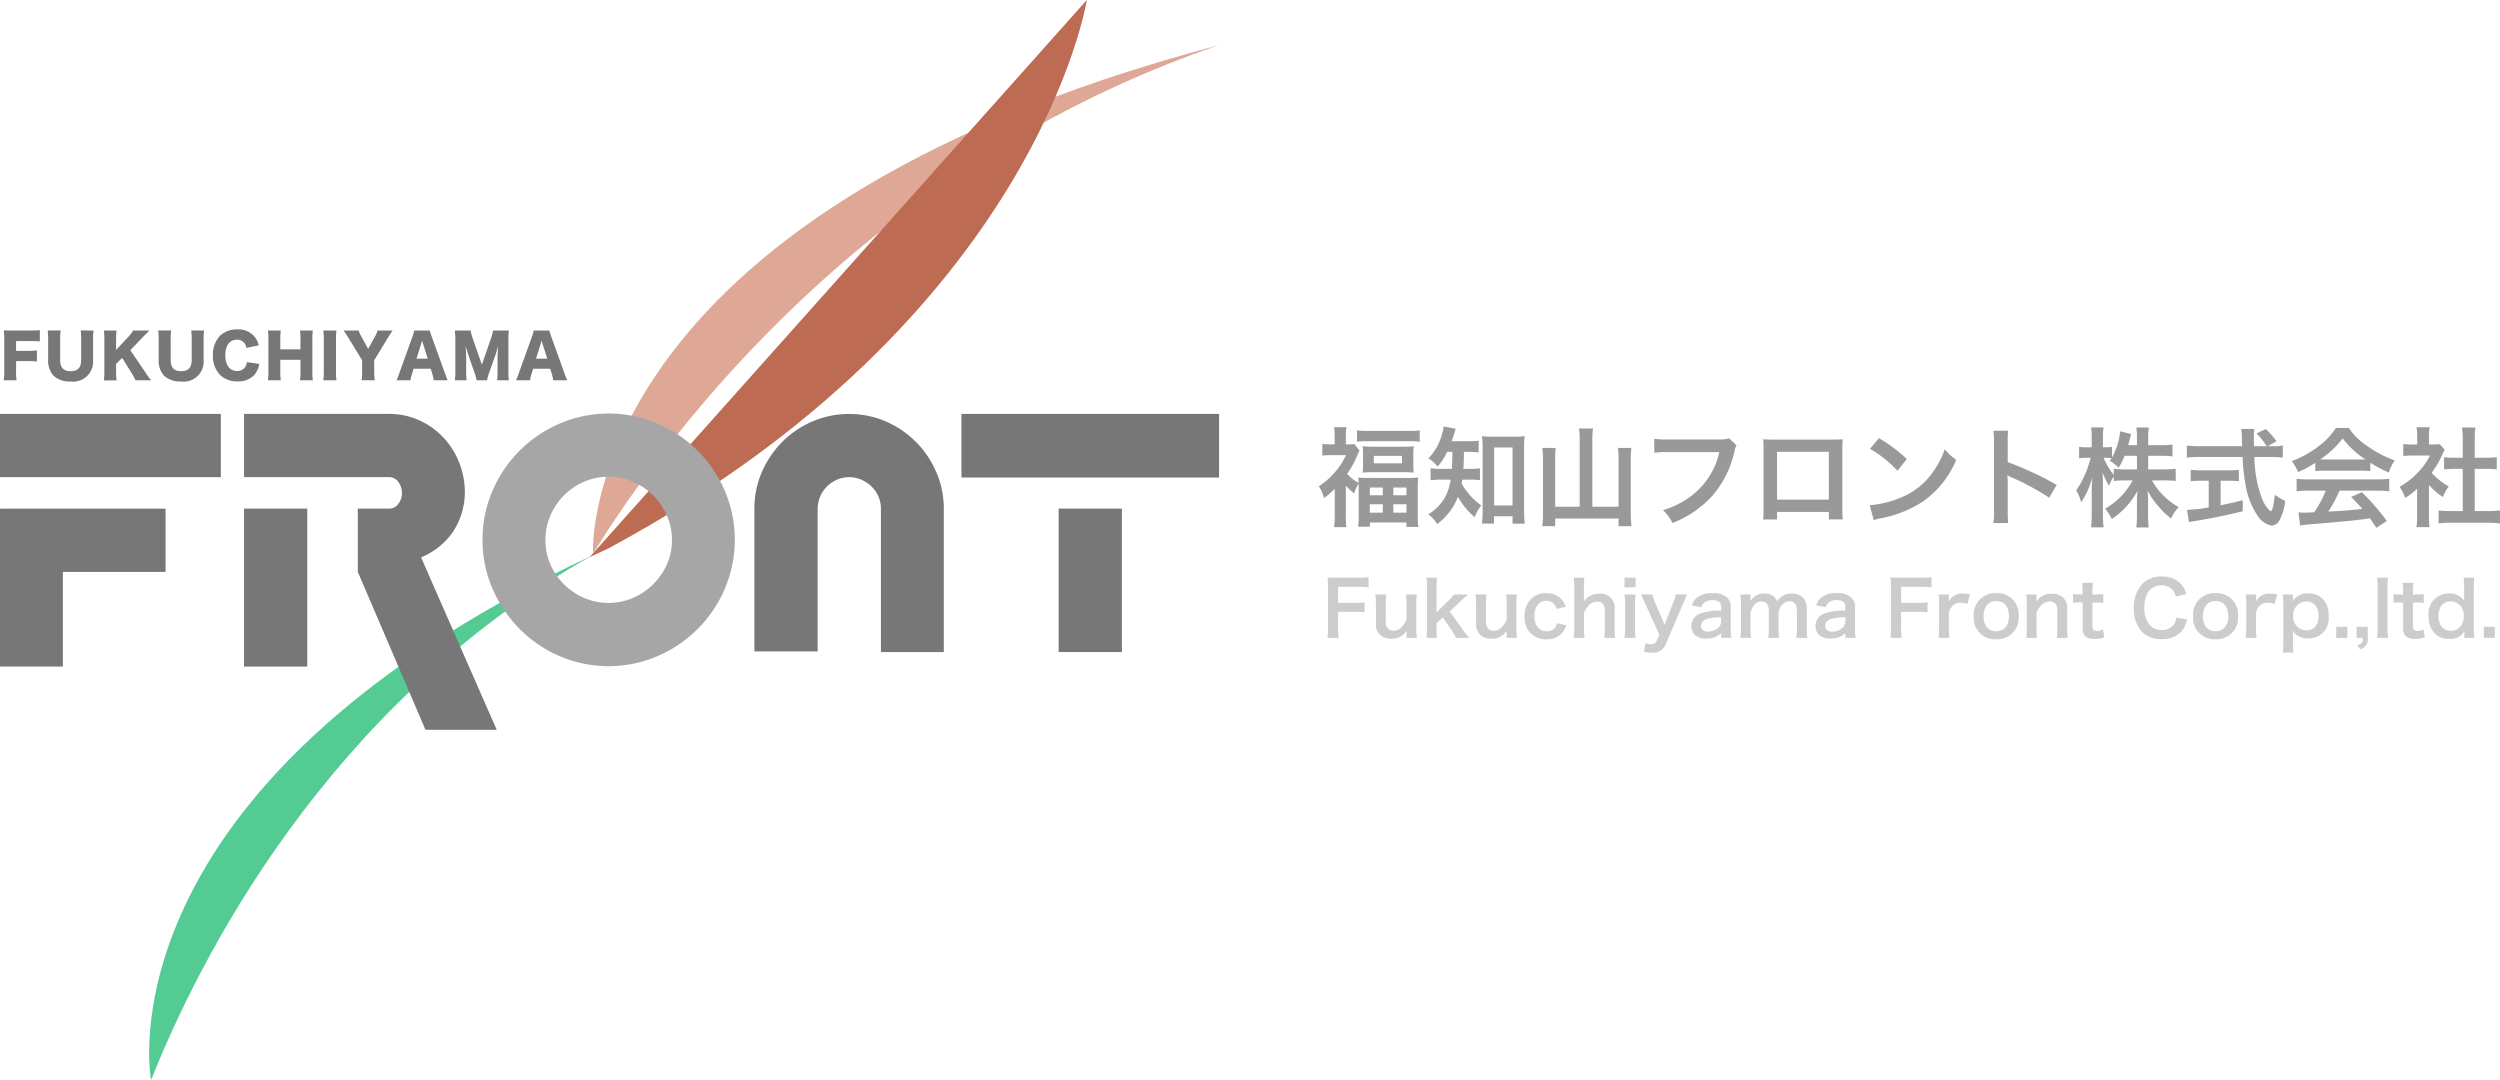
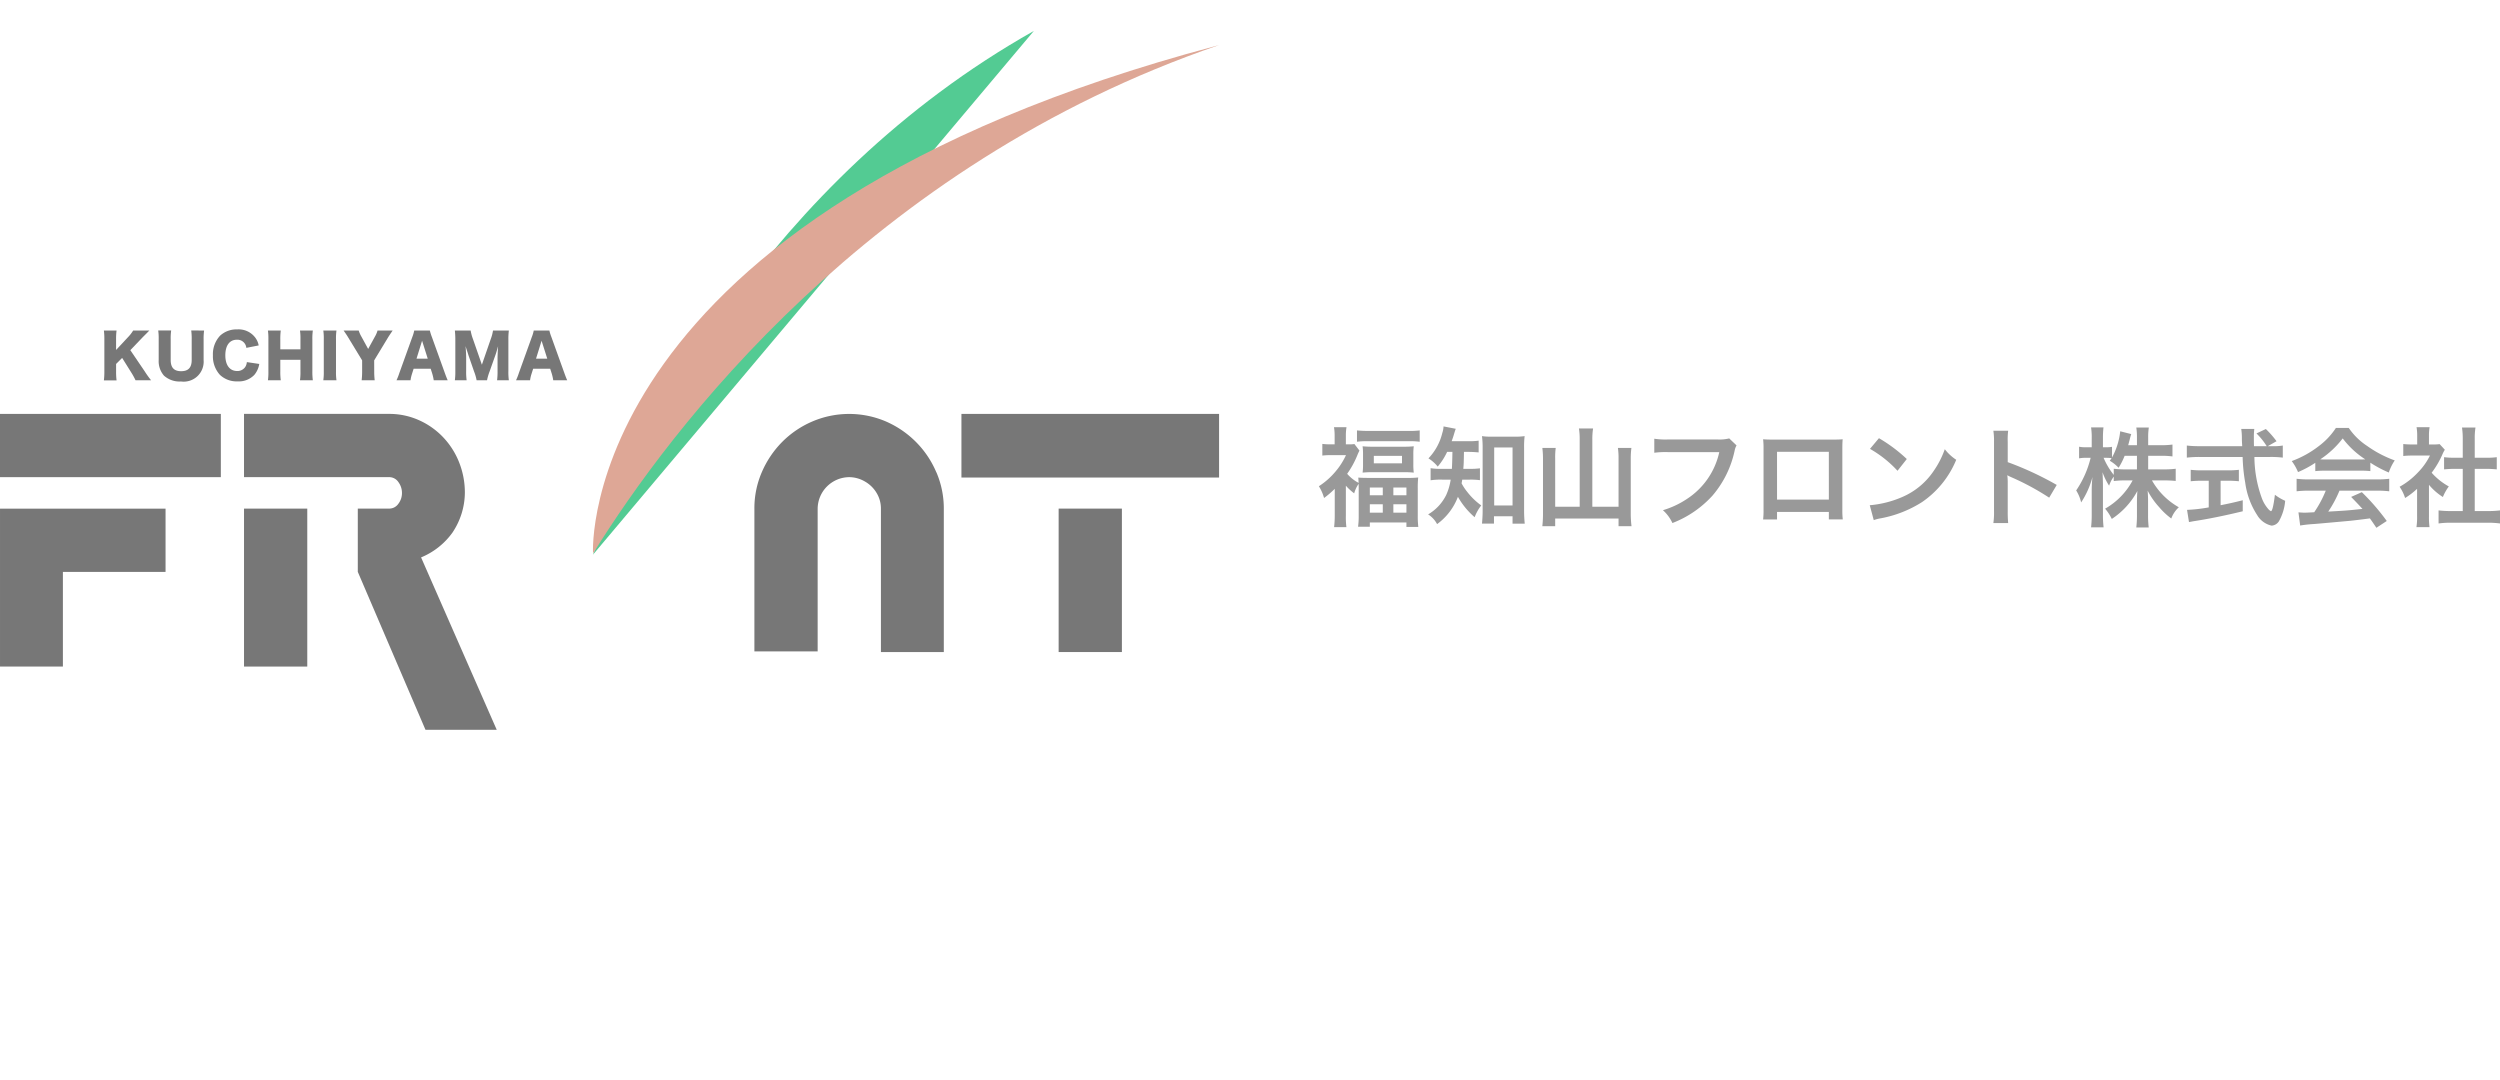
<svg xmlns="http://www.w3.org/2000/svg" width="231.58" height="100.017" viewBox="0 0 231.58 100.017">
  <g id="グループ_56" data-name="グループ 56" transform="translate(258 -513)">
    <g id="グループ_4" data-name="グループ 4" transform="translate(-593.406 -343.428)">
-       <path id="パス_1" data-name="パス 1" d="M404.738,961.693c-.081.038-.158.077-.238.115-45.769,21.538-40.653,48.461-40.653,48.461l.044-.05c4.241-10.673,16.046-34.555,40.847-48.526" transform="translate(-14.454 -53.824)" fill="#53cb93" />
+       <path id="パス_1" data-name="パス 1" d="M404.738,961.693l.044-.05c4.241-10.673,16.046-34.555,40.847-48.526" transform="translate(-14.454 -53.824)" fill="#53cb93" />
      <path id="パス_2" data-name="パス 2" d="M505.8,864.965c-.1.027-.206.057-.31.086-59.372,15.8-57.69,46.967-57.69,46.967l.064-.048c6.966-11.208,25.376-35.861,57.937-47.005" transform="translate(-57.464 -4.365)" fill="#dea796" />
-       <path id="パス_3" data-name="パス 3" d="M493.234,856.428,447.18,908.035q.883-.426,1.788-.834c39.648-21.4,44.266-50.773,44.266-50.773" transform="translate(-57.152)" fill="#be6b54" />
      <rect id="長方形_6" data-name="長方形 6" width="20.456" height="5.859" transform="translate(335.406 894.769)" fill="#777" />
      <path id="パス_4" data-name="パス 4" d="M335.407,967.467h5.825V958.7h9.509v-5.859H335.407Z" transform="translate(0 -49.295)" fill="#777" />
      <path id="パス_5" data-name="パス 5" d="M400.987,945.85a6.7,6.7,0,0,0,1.131-3.632,7.575,7.575,0,0,0-.548-2.887,7.218,7.218,0,0,0-1.516-2.339,7.043,7.043,0,0,0-2.244-1.551,6.692,6.692,0,0,0-2.7-.557h-13.45v5.859h13.45a1.014,1.014,0,0,1,.848.454,1.68,1.68,0,0,1,.334,1.019,1.619,1.619,0,0,1-.334.994,1.02,1.02,0,0,1-.848.446H392.2v5.859l6.27,14.631h6.6l-7.008-15.968a6.743,6.743,0,0,0,2.93-2.33" transform="translate(-23.651 -40.116)" fill="#777" />
      <rect id="長方形_7" data-name="長方形 7" width="5.859" height="14.631" transform="translate(358.01 903.542)" fill="#777" />
-       <path id="パス_6" data-name="パス 6" d="M446.795,938.258a11.85,11.85,0,0,0-3.752-2.527,11.5,11.5,0,0,0-8.995,0,11.834,11.834,0,0,0-6.271,6.279,11.39,11.39,0,0,0-.908,4.524,11.234,11.234,0,0,0,.916,4.48,12.042,12.042,0,0,0,2.519,3.752,11.654,11.654,0,0,0,3.744,2.535,11.494,11.494,0,0,0,8.995,0,11.816,11.816,0,0,0,6.279-6.279,11.547,11.547,0,0,0,0-9.021,11.879,11.879,0,0,0-2.527-3.744m-3.178,11.171a6.022,6.022,0,0,1-2.15,2.133,5.767,5.767,0,0,1-5.851,0,5.956,5.956,0,0,1-2.133-2.133,5.6,5.6,0,0,1-.789-2.9,5.7,5.7,0,0,1,.789-2.913,5.917,5.917,0,0,1,2.133-2.15,5.77,5.77,0,0,1,5.851,0,5.982,5.982,0,0,1,2.15,2.15,5.65,5.65,0,0,1,.8,2.913,5.558,5.558,0,0,1-.8,2.9" transform="translate(-46.766 -40.08)" fill="#a7a6a7" />
      <rect id="長方形_8" data-name="長方形 8" width="23.866" height="5.894" transform="translate(424.466 894.769)" fill="#777" />
      <path id="パス_7" data-name="パス 7" d="M495.254,940.3a8.859,8.859,0,0,0-1.9-2.827,8.962,8.962,0,0,0-2.8-1.9,8.668,8.668,0,0,0-6.776.009,8.833,8.833,0,0,0-2.8,1.893,9.06,9.06,0,0,0-1.885,2.793,8.406,8.406,0,0,0-.694,3.392v13.226h5.86V943.657a2.947,2.947,0,0,1,2.913-2.913,2.9,2.9,0,0,1,1.448.394,2.944,2.944,0,0,1,1.1,1.071,2.781,2.781,0,0,1,.4,1.448v13.287h5.825V943.657a8.478,8.478,0,0,0-.685-3.358" transform="translate(-73.112 -40.116)" fill="#777" />
      <rect id="長方形_9" data-name="長方形 9" width="5.859" height="13.287" transform="translate(433.47 903.541)" fill="#777" />
      <g id="グループ_3" data-name="グループ 3" transform="translate(335.75 886.945)">
-         <path id="パス_8" data-name="パス 8" d="M337.256,922.685a5.79,5.79,0,0,0,.044.964H336.11a5.685,5.685,0,0,0,.05-.948v-2.87a5.566,5.566,0,0,0-.044-.809c.227.011.382.017.809.017h1.6a6.545,6.545,0,0,0,.93-.039v1.053a7.573,7.573,0,0,0-.925-.039h-1.274v.909H338.3a7.085,7.085,0,0,0,.887-.039v1.025a7.2,7.2,0,0,0-.887-.039h-1.042Z" transform="translate(-336.11 -918.939)" fill="#777" />
-         <path id="パス_9" data-name="パス 9" d="M348.7,919.08a5.524,5.524,0,0,0-.044.837v1.905a1.851,1.851,0,0,1-2.095,1.978,2.153,2.153,0,0,1-1.579-.542,2.036,2.036,0,0,1-.488-1.446v-1.9a5.482,5.482,0,0,0-.044-.837h1.2a5.155,5.155,0,0,0-.044.837v1.905c0,.7.316,1.031.964,1.031.665,0,.98-.332.98-1.031v-1.905a5.529,5.529,0,0,0-.044-.837Z" transform="translate(-340.377 -918.98)" fill="#777" />
        <path id="パス_10" data-name="パス 10" d="M358.886,922.869a9.129,9.129,0,0,0,.587.821h-1.44a6.7,6.7,0,0,0-.383-.7l-.859-1.373-.56.559v.7a6.263,6.263,0,0,0,.044.821H355.1a6.349,6.349,0,0,0,.044-.821V919.9a6.127,6.127,0,0,0-.044-.82h1.174a6.142,6.142,0,0,0-.044.82v.981l1.1-1.18a3.387,3.387,0,0,0,.482-.621h1.5c-.1.1-.139.144-.216.221l-.388.388L357.55,920.9Z" transform="translate(-345.821 -918.98)" fill="#777" />
        <path id="パス_11" data-name="パス 11" d="M369.646,919.08a5.5,5.5,0,0,0-.045.837v1.905a1.85,1.85,0,0,1-2.094,1.978,2.153,2.153,0,0,1-1.579-.542,2.036,2.036,0,0,1-.488-1.446v-1.9a5.417,5.417,0,0,0-.044-.837h1.2a5.162,5.162,0,0,0-.044.837v1.905c0,.7.316,1.031.964,1.031.665,0,.981-.332.981-1.031v-1.905a5.525,5.525,0,0,0-.044-.837Z" transform="translate(-351.084 -918.98)" fill="#777" />
        <path id="パス_12" data-name="パス 12" d="M378.857,920.582a.829.829,0,0,0-.875-.753c-.676,0-1.069.532-1.069,1.446s.41,1.452,1.1,1.452a.874.874,0,0,0,.726-.349.947.947,0,0,0,.166-.477l1.152.172a2.1,2.1,0,0,1-.46,1.014,1.986,1.986,0,0,1-1.551.6,2.242,2.242,0,0,1-1.64-.61,2.551,2.551,0,0,1-.643-1.806,2.5,2.5,0,0,1,.67-1.823,2.244,2.244,0,0,1,1.59-.576,1.929,1.929,0,0,1,1.635.726,1.71,1.71,0,0,1,.344.759Z" transform="translate(-356.384 -918.876)" fill="#777" />
        <path id="パス_13" data-name="パス 13" d="M390.352,919.08a5.252,5.252,0,0,0-.045.82v2.969a5.878,5.878,0,0,0,.045.821h-1.191a5.361,5.361,0,0,0,.044-.821v-1.075h-1.867v1.075a5.629,5.629,0,0,0,.044.821h-1.191a5.266,5.266,0,0,0,.044-.821V919.9a5.4,5.4,0,0,0-.044-.82h1.191a5.867,5.867,0,0,0-.044.82v.92h1.867v-.92a5.216,5.216,0,0,0-.044-.82Z" transform="translate(-361.717 -918.98)" fill="#777" />
        <path id="パス_14" data-name="パス 14" d="M397.91,919.08a5.126,5.126,0,0,0-.044.82v2.969a5.358,5.358,0,0,0,.044.821h-1.219a5.328,5.328,0,0,0,.044-.821V919.9a5.181,5.181,0,0,0-.044-.82Z" transform="translate(-367.086 -918.98)" fill="#777" />
        <path id="パス_15" data-name="パス 15" d="M403.372,922.869a6.789,6.789,0,0,0,.044.821h-1.208a7.286,7.286,0,0,0,.044-.821v-1.025l-1.274-2.094c-.1-.172-.222-.354-.443-.67h1.4a2.7,2.7,0,0,0,.26.582l.615,1.125.615-1.12a2.512,2.512,0,0,0,.255-.587h1.4c-.161.233-.371.548-.443.67l-1.269,2.094Z" transform="translate(-369.051 -918.98)" fill="#777" />
        <path id="パス_16" data-name="パス 16" d="M414.016,923.69a4.491,4.491,0,0,0-.133-.6l-.15-.471h-1.579l-.15.471a3.155,3.155,0,0,0-.138.6h-1.3a5.507,5.507,0,0,0,.266-.676l1.2-3.335a3.328,3.328,0,0,0,.177-.6h1.446a4.509,4.509,0,0,0,.189.6l1.2,3.335c.105.294.194.521.266.676Zm-1.08-3.662-.516,1.662h1.042Z" transform="translate(-374.182 -918.98)" fill="#777" />
        <path id="パス_17" data-name="パス 17" d="M423.641,923.69a4.324,4.324,0,0,0-.238-.821l-.51-1.474c-.006-.027-.172-.542-.189-.587-.061-.2-.061-.2-.088-.277.033.349.056.8.056,1.1v1.2a5.957,5.957,0,0,0,.044.859h-1.091a6.14,6.14,0,0,0,.044-.859v-2.887a7.6,7.6,0,0,0-.044-.865h1.463a4.1,4.1,0,0,0,.211.781l.83,2.388.825-2.388a3.776,3.776,0,0,0,.205-.781h1.468a6.51,6.51,0,0,0-.044.865v2.887a5.581,5.581,0,0,0,.044.859h-1.091a6.124,6.124,0,0,0,.044-.859v-1.208c0-.133.017-.548.027-.72.017-.294.017-.294.023-.377-.122.433-.177.632-.25.831l-.537,1.518a5,5,0,0,0-.238.815Z" transform="translate(-379.835 -918.98)" fill="#777" />
        <path id="パス_18" data-name="パス 18" d="M436.67,923.69a4.5,4.5,0,0,0-.132-.6l-.15-.471h-1.578l-.15.471a3.227,3.227,0,0,0-.138.6h-1.3a5.608,5.608,0,0,0,.265-.676l1.2-3.335a3.411,3.411,0,0,0,.177-.6h1.446a4.413,4.413,0,0,0,.188.6l1.2,3.335c.105.294.194.521.266.676Zm-1.08-3.662-.515,1.662h1.042Z" transform="translate(-385.766 -918.98)" fill="#777" />
      </g>
    </g>
    <path id="パス_20" data-name="パス 20" d="M-53.36-.25A9.13,9.13,0,0,1-53.42.83h1.14a7.208,7.208,0,0,1-.05-1.06V-3.01a4.9,4.9,0,0,0,.77.71,2.973,2.973,0,0,1,.41-.88c.01.2.01.29.01.45V-.24A7.218,7.218,0,0,1-51.2.79h1.09V.4h3.39V.81h1.1a9.014,9.014,0,0,1-.05-1.03V-2.74a9.2,9.2,0,0,1,.04-1.03,8.556,8.556,0,0,1-1.02.04h-3.52c-.46,0-.74-.01-1.01-.03.02.19.02.28.03.49a3.679,3.679,0,0,1-1.06-.84,8.392,8.392,0,0,0,.93-1.69,4.686,4.686,0,0,1,.21-.46l-.47-.61a2.622,2.622,0,0,1-.49.03h-.3v-.81a4.5,4.5,0,0,1,.06-.78h-1.16a4.715,4.715,0,0,1,.06.77v.82h-.39a5.659,5.659,0,0,1-.75-.04V-5.8a6.689,6.689,0,0,1,.8-.04h1.39a6.507,6.507,0,0,1-.92,1.46,6.839,6.839,0,0,1-1.59,1.42,4.108,4.108,0,0,1,.48,1.09,8.262,8.262,0,0,0,.99-.85Zm3.25-2.59h1.2v.72h-1.2Zm2.18,0h1.21v.72h-1.21Zm-2.18,1.55h1.2v.78h-1.2Zm2.18,0h1.21v.78h-1.21ZM-51.3-7.08a6.622,6.622,0,0,1,.96-.05h3.89a6.456,6.456,0,0,1,.96.05V-8.13a7.707,7.707,0,0,1-1.07.05h-3.65c-.43,0-.77-.02-1.09-.05Zm.56,2.1a5.53,5.53,0,0,1-.04.76,8.811,8.811,0,0,1,.97-.04h2.8a8.249,8.249,0,0,1,.97.04A5.658,5.658,0,0,1-46.08-5v-.9a5.53,5.53,0,0,1,.04-.76,8.77,8.77,0,0,1-.95.04h-2.82a8.928,8.928,0,0,1-.97-.04,5.593,5.593,0,0,1,.04.77Zm1-.79h2.61v.69h-2.61Zm7.28-.37c-.01.73-.03,1.26-.05,1.57h-.85a6.185,6.185,0,0,1-1.12-.06v1.12a6.14,6.14,0,0,1,1.09-.06h.77a5.367,5.367,0,0,1-.41,1.41A4.281,4.281,0,0,1-44.71-.35a2.37,2.37,0,0,1,.83.9,5.537,5.537,0,0,0,1.93-2.53A7.054,7.054,0,0,0-40.4-.09a4.031,4.031,0,0,1,.61-1.09,6.268,6.268,0,0,1-1.3-1.26,4.493,4.493,0,0,1-.52-.79c.03-.15.04-.2.06-.34h.67a6.439,6.439,0,0,1,.97.05v-1.1a6.089,6.089,0,0,1-.94.05h-.6c.04-.51.04-.51.06-1.57h.37a9.457,9.457,0,0,1,.99.05V-7.18a6.489,6.489,0,0,1-.99.05h-1.51c.09-.25.15-.42.21-.63.09-.3.12-.39.17-.52l-1.13-.22a2.386,2.386,0,0,1-.12.62,5.135,5.135,0,0,1-1.28,2.34,3.548,3.548,0,0,1,.86.76,6.052,6.052,0,0,0,.87-1.36Zm3.85,5.96h1.72V.51h1.13a11.967,11.967,0,0,1-.06-1.26V-6.54a8,8,0,0,1,.05-1.06,6.268,6.268,0,0,1-.93.05h-2.1a5.887,5.887,0,0,1-.92-.05,8.549,8.549,0,0,1,.06,1.06V-.65c0,.4-.03.83-.06,1.15h1.11Zm.02-6.37h1.7v5.37h-1.7Zm7.92,5.49h-2.27V-5.53a6.5,6.5,0,0,1,.05-.98h-1.24a7.745,7.745,0,0,1,.06.99V-.46a10.426,10.426,0,0,1-.06,1.2h1.19V.03h5.87V.74h1.2a9.7,9.7,0,0,1-.07-1.23V-5.55a7.854,7.854,0,0,1,.06-.96h-1.25a6.651,6.651,0,0,1,.06.96v4.49H-29.5V-7.3a6.408,6.408,0,0,1,.07-1.01h-1.31a6.323,6.323,0,0,1,.07,1.01Zm13.85-6.33a3.655,3.655,0,0,1-1.07.1h-4.59a7.044,7.044,0,0,1-1.28-.07v1.3a7.939,7.939,0,0,1,1.26-.06h4.76a6.929,6.929,0,0,1-3.03,4.36A8.136,8.136,0,0,1-22.96-.74,3.68,3.68,0,0,1-22.08.45,9.737,9.737,0,0,0-18.36-2.1a9.4,9.4,0,0,0,2.05-4.19,1.5,1.5,0,0,1,.17-.45ZM-7.59-.58V.11H-6.3a6.855,6.855,0,0,1-.04-.87V-6.48c0-.37.01-.57.03-.83-.23.02-.41.03-.84.03h-5.68c-.4,0-.61-.01-.85-.03a6.641,6.641,0,0,1,.04.84V-.74a6.682,6.682,0,0,1-.04.86h1.29v-.7Zm0-1.14h-4.8V-6.15h4.8Zm3.81-4.7A10.5,10.5,0,0,1-1.23-4.39l.86-1.09A14.163,14.163,0,0,0-2.95-7.41Zm.35,6.6A3.54,3.54,0,0,1-2.77.01a10.8,10.8,0,0,0,3.81-1.5A8.776,8.776,0,0,0,4.21-5.41a4.312,4.312,0,0,1-1.06-.98,8.35,8.35,0,0,1-1.02,2A6.681,6.681,0,0,1-.84-1.94,9.529,9.529,0,0,1-3.8-1.2ZM9.02.45A10.993,10.993,0,0,1,8.98-.66V-3.3a5.17,5.17,0,0,0-.04-.68,3.231,3.231,0,0,0,.34.17A23.659,23.659,0,0,1,12.82-1.9l.7-1.18A29.379,29.379,0,0,0,8.98-5.19V-7.05A6.7,6.7,0,0,1,9.02-8.1H7.65a6.428,6.428,0,0,1,.06,1.02V-.67A6.737,6.737,0,0,1,7.65.45ZM21.99-5.78h1.18a7.744,7.744,0,0,1,1.07.06v-1.1a7.354,7.354,0,0,1-1.07.06H21.99v-.69a5.871,5.871,0,0,1,.06-.95H20.89a5.957,5.957,0,0,1,.06.95v.69h-.81c.05-.19.07-.26.13-.49a5.45,5.45,0,0,1,.15-.54L19.4-8.05a6.439,6.439,0,0,1-.76,2.43v-.99a2.7,2.7,0,0,1-.54.04h-.3v-.81a8.634,8.634,0,0,1,.05-1.03H16.7a6.149,6.149,0,0,1,.06,1.03v.81h-.5a2.878,2.878,0,0,1-.67-.05v1.08a3.039,3.039,0,0,1,.67-.05h.4a9.176,9.176,0,0,1-1.34,3.02,3.635,3.635,0,0,1,.46,1.11,7.928,7.928,0,0,0,1.05-2.36,11.52,11.52,0,0,0-.07,1.29V-.38A10.148,10.148,0,0,1,16.7.85h1.16A9.921,9.921,0,0,1,17.8-.38V-2.94c0-.44-.02-.99-.04-1.32a5.815,5.815,0,0,0,.61,1.25,3.143,3.143,0,0,1,.43-.84v.41a8.6,8.6,0,0,1,1.09-.06h.66A6.565,6.565,0,0,1,18-.88a4.449,4.449,0,0,1,.62.95,7.148,7.148,0,0,0,2.37-2.59c-.03.39-.04.75-.04,1.03V-.3A9.581,9.581,0,0,1,20.89.86h1.15A9.13,9.13,0,0,1,21.98-.3V-1.56c0-.29-.01-.65-.04-.99a7.079,7.079,0,0,0,1.07,1.53A6.42,6.42,0,0,0,24.13.03a2.617,2.617,0,0,1,.7-1.04A6.544,6.544,0,0,1,22.34-3.5h1.12c.43,0,.75.02,1.08.05V-4.58a7.948,7.948,0,0,1-1.07.06H21.99Zm-1.04,0v1.26H19.89a8.065,8.065,0,0,1-1.09-.06v.57a6.747,6.747,0,0,1-.94-1.58h.25a3.577,3.577,0,0,1,.49.03c-.05.08-.08.12-.17.24a3.658,3.658,0,0,1,.82.65,6.423,6.423,0,0,0,.56-1.11Zm12.12-.89.81-.46a8.867,8.867,0,0,0-.99-1.13l-.87.41a6.146,6.146,0,0,1,.95,1.18H31.79c-.01-.33-.01-.62-.01-.79a6.862,6.862,0,0,1,.04-.81H30.61a5.765,5.765,0,0,1,.06.78c0,.3,0,.3.03.82H26.74a9.194,9.194,0,0,1-1.17-.06v1.12a10.5,10.5,0,0,1,1.17-.06h4a15.684,15.684,0,0,0,.24,2.38A7.269,7.269,0,0,0,32.09-.28a2.068,2.068,0,0,0,1.33.97.861.861,0,0,0,.69-.42,4.617,4.617,0,0,0,.57-1.88,4.483,4.483,0,0,1-.95-.56c-.13,1.04-.25,1.52-.37,1.52a.735.735,0,0,1-.23-.18,3.256,3.256,0,0,1-.6-.99,11.4,11.4,0,0,1-.7-3.85h1.46a8.769,8.769,0,0,1,1.17.06V-6.73a4.833,4.833,0,0,1-.97.06ZM27.6-3.47V-1a14.222,14.222,0,0,1-2.01.23L25.77.36c.17-.03.28-.05.37-.07,1.34-.2,2.92-.52,4.61-.93V-1.66c-.96.24-1.35.32-2.05.46V-3.47h.69a9.662,9.662,0,0,1,1,.05V-4.48a8.5,8.5,0,0,1-1.01.05H26.96a8.886,8.886,0,0,1-1.03-.05v1.06a9.719,9.719,0,0,1,1.01-.05Zm9.87-.89a8,8,0,0,1,.86-.04h3.34a7.6,7.6,0,0,1,.9.04v-.78a10.663,10.663,0,0,0,1.71.91,4.453,4.453,0,0,1,.55-1.12A10.57,10.57,0,0,1,42.26-6.7a6.073,6.073,0,0,1-1.69-1.66H39.38A6.585,6.585,0,0,1,37.8-6.68a9.332,9.332,0,0,1-2.51,1.39,4.645,4.645,0,0,1,.58,1.02,9.409,9.409,0,0,0,1.6-.86Zm.87-1.08c-.18,0-.24,0-.41-.01a8.537,8.537,0,0,0,2.08-1.94A8.146,8.146,0,0,0,42.1-5.45c-.19.01-.28.01-.44.01Zm.1,2.89a10.355,10.355,0,0,1-1.07,2c-.51.03-.81.04-.88.04-.14,0-.31-.01-.58-.03L36.07.68A11.891,11.891,0,0,1,37.36.54c.4-.03,2.38-.21,3.37-.3.37-.04.97-.11,1.8-.22.17.24.27.38.6.87l.96-.63a20.465,20.465,0,0,0-2.31-2.67l-.99.44c.56.58.73.76,1.05,1.11-1.4.15-1.4.15-3.17.25a10.87,10.87,0,0,0,1.04-1.94h3.44a9.3,9.3,0,0,1,1.17.06V-3.65a9.415,9.415,0,0,1-1.17.06H36.92a9.822,9.822,0,0,1-1.18-.06v1.16a9.368,9.368,0,0,1,1.18-.06ZM48-3.09a5.489,5.489,0,0,0,1.29,1.13,4.265,4.265,0,0,1,.55-.98,5.9,5.9,0,0,1-1.59-1.27,8.216,8.216,0,0,0,1-1.71,2.78,2.78,0,0,1,.22-.42l-.48-.52a3.643,3.643,0,0,1-.58.03H48v-.82a4.262,4.262,0,0,1,.06-.78H46.85a4.591,4.591,0,0,1,.06.76v.84h-.5a6.106,6.106,0,0,1-.79-.04v1.11a6.847,6.847,0,0,1,.84-.04h1.63A5.941,5.941,0,0,1,47-4.26a6.9,6.9,0,0,1-1.72,1.35,3.875,3.875,0,0,1,.51,1.04,6.739,6.739,0,0,0,1.11-.85V-.21A5.983,5.983,0,0,1,46.84.83h1.21A7.1,7.1,0,0,1,48-.19Zm4.24-1.48H53.3c.35,0,.66.02.98.05V-5.65a6.5,6.5,0,0,1-.98.05H52.24V-7.36a5.862,5.862,0,0,1,.07-1.04H51.06a7.078,7.078,0,0,1,.07,1.04V-5.6h-.75a6.751,6.751,0,0,1-.98-.05v1.13c.32-.03.64-.05.98-.05h.75V-.66H50.04a9.068,9.068,0,0,1-1.15-.06V.49A8.064,8.064,0,0,1,50.02.42h3.42a8.211,8.211,0,0,1,1.14.07V-.72a8.578,8.578,0,0,1-1.14.06h-1.2Z" transform="translate(-81 561)" fill="#999" />
-     <path id="パス_21" data-name="パス 21" d="M-53.049-2.324h1.5a6.839,6.839,0,0,1,.952.049v-.931a6.905,6.905,0,0,1-.952.049h-1.5V-4.641h1.862a6.689,6.689,0,0,1,.959.049v-.945a7.155,7.155,0,0,1-.959.049h-1.96c-.427,0-.6-.007-.889-.021a6.045,6.045,0,0,1,.056.91V-.91a5.9,5.9,0,0,1-.056.994h1.043a6.038,6.038,0,0,1-.056-1.008Zm6.286-1.61a7.385,7.385,0,0,1,.056.91V-1.61c-.315.693-.714,1.036-1.218,1.036a.871.871,0,0,1-.385-.1.855.855,0,0,1-.322-.8V-3.024a6.265,6.265,0,0,1,.049-.91H-49.6a6.433,6.433,0,0,1,.056.91v1.771a1.306,1.306,0,0,0,.567,1.211,1.525,1.525,0,0,0,.84.2A1.538,1.538,0,0,0-46.7-.588c-.007.175-.007.2-.007.3V.084h.952a5.753,5.753,0,0,1-.056-.91v-2.2a5.068,5.068,0,0,1,.056-.91Zm1.9-1.554a6.42,6.42,0,0,1,.049.917V-.826a6.848,6.848,0,0,1-.049.91h.987a5.068,5.068,0,0,1-.049-.9v-.455l.574-.546L-42.6-.707a3.371,3.371,0,0,1,.462.791h1.246a5.362,5.362,0,0,1-.637-.812L-42.71-2.345l.994-.945c.3-.287.3-.287.7-.644h-1.309a3.223,3.223,0,0,1-.553.623l-1.05,1.043v-2.3a6.551,6.551,0,0,1,.049-.917Zm7.378,1.554a7.385,7.385,0,0,1,.056.91V-1.61c-.315.693-.714,1.036-1.218,1.036a.871.871,0,0,1-.385-.1.855.855,0,0,1-.322-.8V-3.024a6.265,6.265,0,0,1,.049-.91h-1.015a6.433,6.433,0,0,1,.056.91v1.771A1.306,1.306,0,0,0-39.7-.042a1.525,1.525,0,0,0,.84.2,1.538,1.538,0,0,0,1.435-.749c-.007.175-.007.2-.007.3V.084h.952a5.753,5.753,0,0,1-.056-.91v-2.2a5.068,5.068,0,0,1,.056-.91Zm5.53,1.141A2.33,2.33,0,0,0-32.2-3.3a1.811,1.811,0,0,0-1.568-.756,1.917,1.917,0,0,0-1.407.532,2.263,2.263,0,0,0-.6,1.617A1.949,1.949,0,0,0-33.743.217,1.819,1.819,0,0,0-32.2-.49a1.96,1.96,0,0,0,.294-.6l-.868-.175a.978.978,0,0,1-.14.35.937.937,0,0,1-.805.392c-.707,0-1.141-.539-1.141-1.414s.427-1.407,1.113-1.407a.881.881,0,0,1,.721.322,1.261,1.261,0,0,1,.217.427Zm.735-2.695a6.551,6.551,0,0,1,.049.917V-.826a5.753,5.753,0,0,1-.056.91h1.008a6.228,6.228,0,0,1-.056-.91V-2.24c.315-.7.721-1.036,1.246-1.036a.65.65,0,0,1,.483.2.987.987,0,0,1,.2.693V-.826a7.439,7.439,0,0,1-.049.91h1.015a5.532,5.532,0,0,1-.056-.91V-2.59A1.281,1.281,0,0,0-28.844-4a1.634,1.634,0,0,0-1.449.742,2.871,2.871,0,0,0,.014-.3v-1a6.728,6.728,0,0,1,.049-.924Zm4.7,0V-4.6h1.029v-.889Zm0,1.554a5.753,5.753,0,0,1,.056.91v2.2a6.291,6.291,0,0,1-.056.91H-25.5a7.032,7.032,0,0,1-.049-.917V-3.017a6.292,6.292,0,0,1,.049-.917ZM-23.286-.2l-.238.539a.584.584,0,0,1-.546.35,1.162,1.162,0,0,1-.49-.119l-.161.8a3.615,3.615,0,0,0,.735.084A1.241,1.241,0,0,0-22.7.679l1.6-3.745c.21-.49.336-.777.378-.868h-1.043a4.187,4.187,0,0,1-.266.826l-.777,1.981-.854-1.988a4.054,4.054,0,0,1-.266-.819h-1.064c.084.154.091.175.4.868Zm5.719.28h.945a5.63,5.63,0,0,1-.056-.875V-2.674a1.175,1.175,0,0,0-.329-.966,1.82,1.82,0,0,0-1.379-.413,2.1,2.1,0,0,0-1.337.357,1.463,1.463,0,0,0-.553.777l.9.161a.763.763,0,0,1,.28-.448,1.263,1.263,0,0,1,.728-.2c.532,0,.805.21.805.616v.357a5.3,5.3,0,0,0-1.974.28,1.242,1.242,0,0,0-.791,1.134c0,.735.518,1.176,1.372,1.176A2.477,2.477,0,0,0-18.309.07a1.518,1.518,0,0,0,.742-.441Zm0-1.561a.834.834,0,0,1-.252.616,1.421,1.421,0,0,1-.973.371c-.392,0-.637-.2-.637-.532,0-.546.525-.777,1.862-.805ZM-14.8.084a7.285,7.285,0,0,1-.049-.91V-2.212a1.581,1.581,0,0,1,.3-.7.867.867,0,0,1,.721-.364c.455,0,.679.294.679.882V-.826a5.7,5.7,0,0,1-.056.91H-12.2a6.848,6.848,0,0,1-.049-.91V-2.212a1.324,1.324,0,0,1,.441-.868.81.81,0,0,1,.574-.21c.469,0,.686.28.686.9V-.826a5.532,5.532,0,0,1-.056.91H-9.58a5.7,5.7,0,0,1-.056-.91V-2.555a1.449,1.449,0,0,0-.329-1.064,1.381,1.381,0,0,0-1.05-.4,1.546,1.546,0,0,0-.784.182,1.62,1.62,0,0,0-.588.553.907.907,0,0,0-.266-.42,1.256,1.256,0,0,0-.9-.315,1.411,1.411,0,0,0-1.3.7c.007-.112.007-.217.007-.259v-.357h-.938a6.123,6.123,0,0,1,.049.91v2.2a7.062,7.062,0,0,1-.049.91Zm8.743,0h.945A5.63,5.63,0,0,1-5.17-.791V-2.674A1.175,1.175,0,0,0-5.5-3.64a1.82,1.82,0,0,0-1.379-.413A2.1,2.1,0,0,0-8.215-3.7a1.463,1.463,0,0,0-.553.777l.9.161a.763.763,0,0,1,.28-.448,1.263,1.263,0,0,1,.728-.2c.532,0,.8.21.8.616v.357a5.3,5.3,0,0,0-1.974.28,1.242,1.242,0,0,0-.791,1.134c0,.735.518,1.176,1.372,1.176A2.477,2.477,0,0,0-6.8.07a1.518,1.518,0,0,0,.742-.441Zm0-1.561a.834.834,0,0,1-.252.616,1.421,1.421,0,0,1-.973.371c-.392,0-.637-.2-.637-.532,0-.546.525-.777,1.862-.805ZM-.9-2.324H.6a6.839,6.839,0,0,1,.952.049v-.931A6.906,6.906,0,0,1,.6-3.157H-.9V-4.641H.963a6.689,6.689,0,0,1,.959.049v-.945a7.155,7.155,0,0,1-.959.049H-1c-.427,0-.6-.007-.889-.021a6.045,6.045,0,0,1,.056.91V-.91a5.9,5.9,0,0,1-.056.994H-.843A6.038,6.038,0,0,1-.9-.924Zm6.391-1.61a3.629,3.629,0,0,0-.651-.077,1.339,1.339,0,0,0-1.316.735v-.658H2.573a5.534,5.534,0,0,1,.049.91v2.2a7.678,7.678,0,0,1-.049.91h1a7.362,7.362,0,0,1-.049-.91v-1.3a1.127,1.127,0,0,1,.287-.7,1,1,0,0,1,.812-.343,2.09,2.09,0,0,1,.623.112ZM7.928.217A1.985,1.985,0,0,0,9.993-1.932,1.957,1.957,0,0,0,7.921-4.053,1.972,1.972,0,0,0,5.835-1.918,1.97,1.97,0,0,0,7.928.217ZM7.921-3.325c.742,0,1.169.518,1.169,1.421,0,.854-.448,1.379-1.176,1.379S6.738-1.057,6.738-1.918,7.186-3.325,7.921-3.325ZM11.7.084a6.228,6.228,0,0,1-.056-.91V-2.24c.308-.693.721-1.043,1.225-1.043A.658.658,0,0,1,13.457-3a1.15,1.15,0,0,1,.119.616V-.826a7.439,7.439,0,0,1-.049.91h1.015a5.532,5.532,0,0,1-.056-.91v-1.68a1.556,1.556,0,0,0-.238-.98A1.383,1.383,0,0,0,13.058-4a1.6,1.6,0,0,0-1.428.742,2.735,2.735,0,0,0,.014-.3v-.371h-.952a5.753,5.753,0,0,1,.056.91v2.2a5.81,5.81,0,0,1-.056.91Zm4.172-5.1a8.057,8.057,0,0,1,.049.861v.217h-.259a3.215,3.215,0,0,1-.63-.042v.826a3.535,3.535,0,0,1,.623-.042h.266V-.84c0,.735.322,1.022,1.127,1.022a2.19,2.19,0,0,0,.875-.147L17.8-.707a.926.926,0,0,1-.511.154c-.336,0-.462-.126-.462-.469v-2.17h.315a3.859,3.859,0,0,1,.686.042v-.826a4.022,4.022,0,0,1-.707.042h-.294v-.217a7.742,7.742,0,0,1,.049-.861Zm8.722,3.22a1.43,1.43,0,0,1-.231.644,1.337,1.337,0,0,1-1.134.518c-.98,0-1.6-.8-1.6-2.079s.6-2.065,1.6-2.065a1.267,1.267,0,0,1,1.022.434,1.459,1.459,0,0,1,.3.6l.973-.224a2.489,2.489,0,0,0-.217-.539,2.149,2.149,0,0,0-.742-.763A2.474,2.474,0,0,0,23.223-5.6a2.432,2.432,0,0,0-1.75.665,3.17,3.17,0,0,0-.819,2.261,3.161,3.161,0,0,0,.763,2.2,2.408,2.408,0,0,0,1.8.672,2.383,2.383,0,0,0,1.911-.763,2.674,2.674,0,0,0,.469-1.05ZM28.248.217a1.985,1.985,0,0,0,2.065-2.149,1.957,1.957,0,0,0-2.072-2.121,1.972,1.972,0,0,0-2.086,2.135A1.97,1.97,0,0,0,28.248.217Zm-.007-3.542c.742,0,1.169.518,1.169,1.421,0,.854-.448,1.379-1.176,1.379s-1.176-.532-1.176-1.393S27.506-3.325,28.241-3.325Zm5.705-.609a3.629,3.629,0,0,0-.651-.077,1.339,1.339,0,0,0-1.316.735v-.658h-.952a5.534,5.534,0,0,1,.049.91v2.2a7.678,7.678,0,0,1-.049.91h1a7.361,7.361,0,0,1-.049-.91v-1.3a1.127,1.127,0,0,1,.287-.7,1,1,0,0,1,.812-.343,2.09,2.09,0,0,1,.623.112Zm1.442,0h-.931A7.232,7.232,0,0,1,34.507-3V.525a7.836,7.836,0,0,1-.049.924h.987A6.977,6.977,0,0,1,35.4.518V-.014c0-.126,0-.252-.007-.3-.007-.14-.007-.14-.007-.224A1.637,1.637,0,0,0,36.8.133a1.826,1.826,0,0,0,1.9-2.065,2.182,2.182,0,0,0-.553-1.61,1.808,1.808,0,0,0-1.33-.49,1.63,1.63,0,0,0-1.428.686c.007-.091.007-.168.007-.245Zm2.394,1.988c0,.826-.427,1.344-1.113,1.344A1.253,1.253,0,0,1,35.424-1.96a1.25,1.25,0,0,1,1.218-1.323C37.348-3.283,37.782-2.772,37.782-1.946ZM40.436.084V-.938H39.413V.084Zm1.89-1.022H41.3V.084h.588c-.007.434-.1.56-.532.679l.252.371a.921.921,0,0,0,.721-1.05Zm.868-4.55a6.311,6.311,0,0,1,.049.91V-.826a6.777,6.777,0,0,1-.049.91h1.015a7.21,7.21,0,0,1-.049-.91V-4.571a6.485,6.485,0,0,1,.049-.917Zm2.366.476a8.057,8.057,0,0,1,.049.861v.217H45.35a3.215,3.215,0,0,1-.63-.042v.826a3.535,3.535,0,0,1,.623-.042h.266V-.84c0,.735.322,1.022,1.127,1.022a2.19,2.19,0,0,0,.875-.147l-.126-.742a.926.926,0,0,1-.511.154c-.336,0-.462-.126-.462-.469v-2.17h.315a3.859,3.859,0,0,1,.686.042v-.826a4.022,4.022,0,0,1-.707.042h-.294v-.217a7.742,7.742,0,0,1,.049-.861Zm5.712,5.1H52.2a7.348,7.348,0,0,1-.049-.945V-4.55a8.163,8.163,0,0,1,.049-.938h-.987a7.134,7.134,0,0,1,.049.945v.7c0,.119,0,.252.007.3.007.14.007.14.007.224a1.783,1.783,0,0,0-.357-.385,1.662,1.662,0,0,0-1.064-.322,1.865,1.865,0,0,0-1.89,2.093A2.167,2.167,0,0,0,48.7-.175a1.78,1.78,0,0,0,1.169.357,1.5,1.5,0,0,0,1.414-.693c-.007.091-.007.168-.007.252ZM48.877-1.925c0-.833.434-1.365,1.113-1.365a1.282,1.282,0,0,1,.91.392,1.454,1.454,0,0,1,.336.931,1.583,1.583,0,0,1-.273.938,1.17,1.17,0,0,1-.938.462C49.325-.567,48.877-1.092,48.877-1.925ZM54.1.084V-.938H53.077V.084Z" transform="translate(-81 572)" fill="#ccc" />
  </g>
</svg>